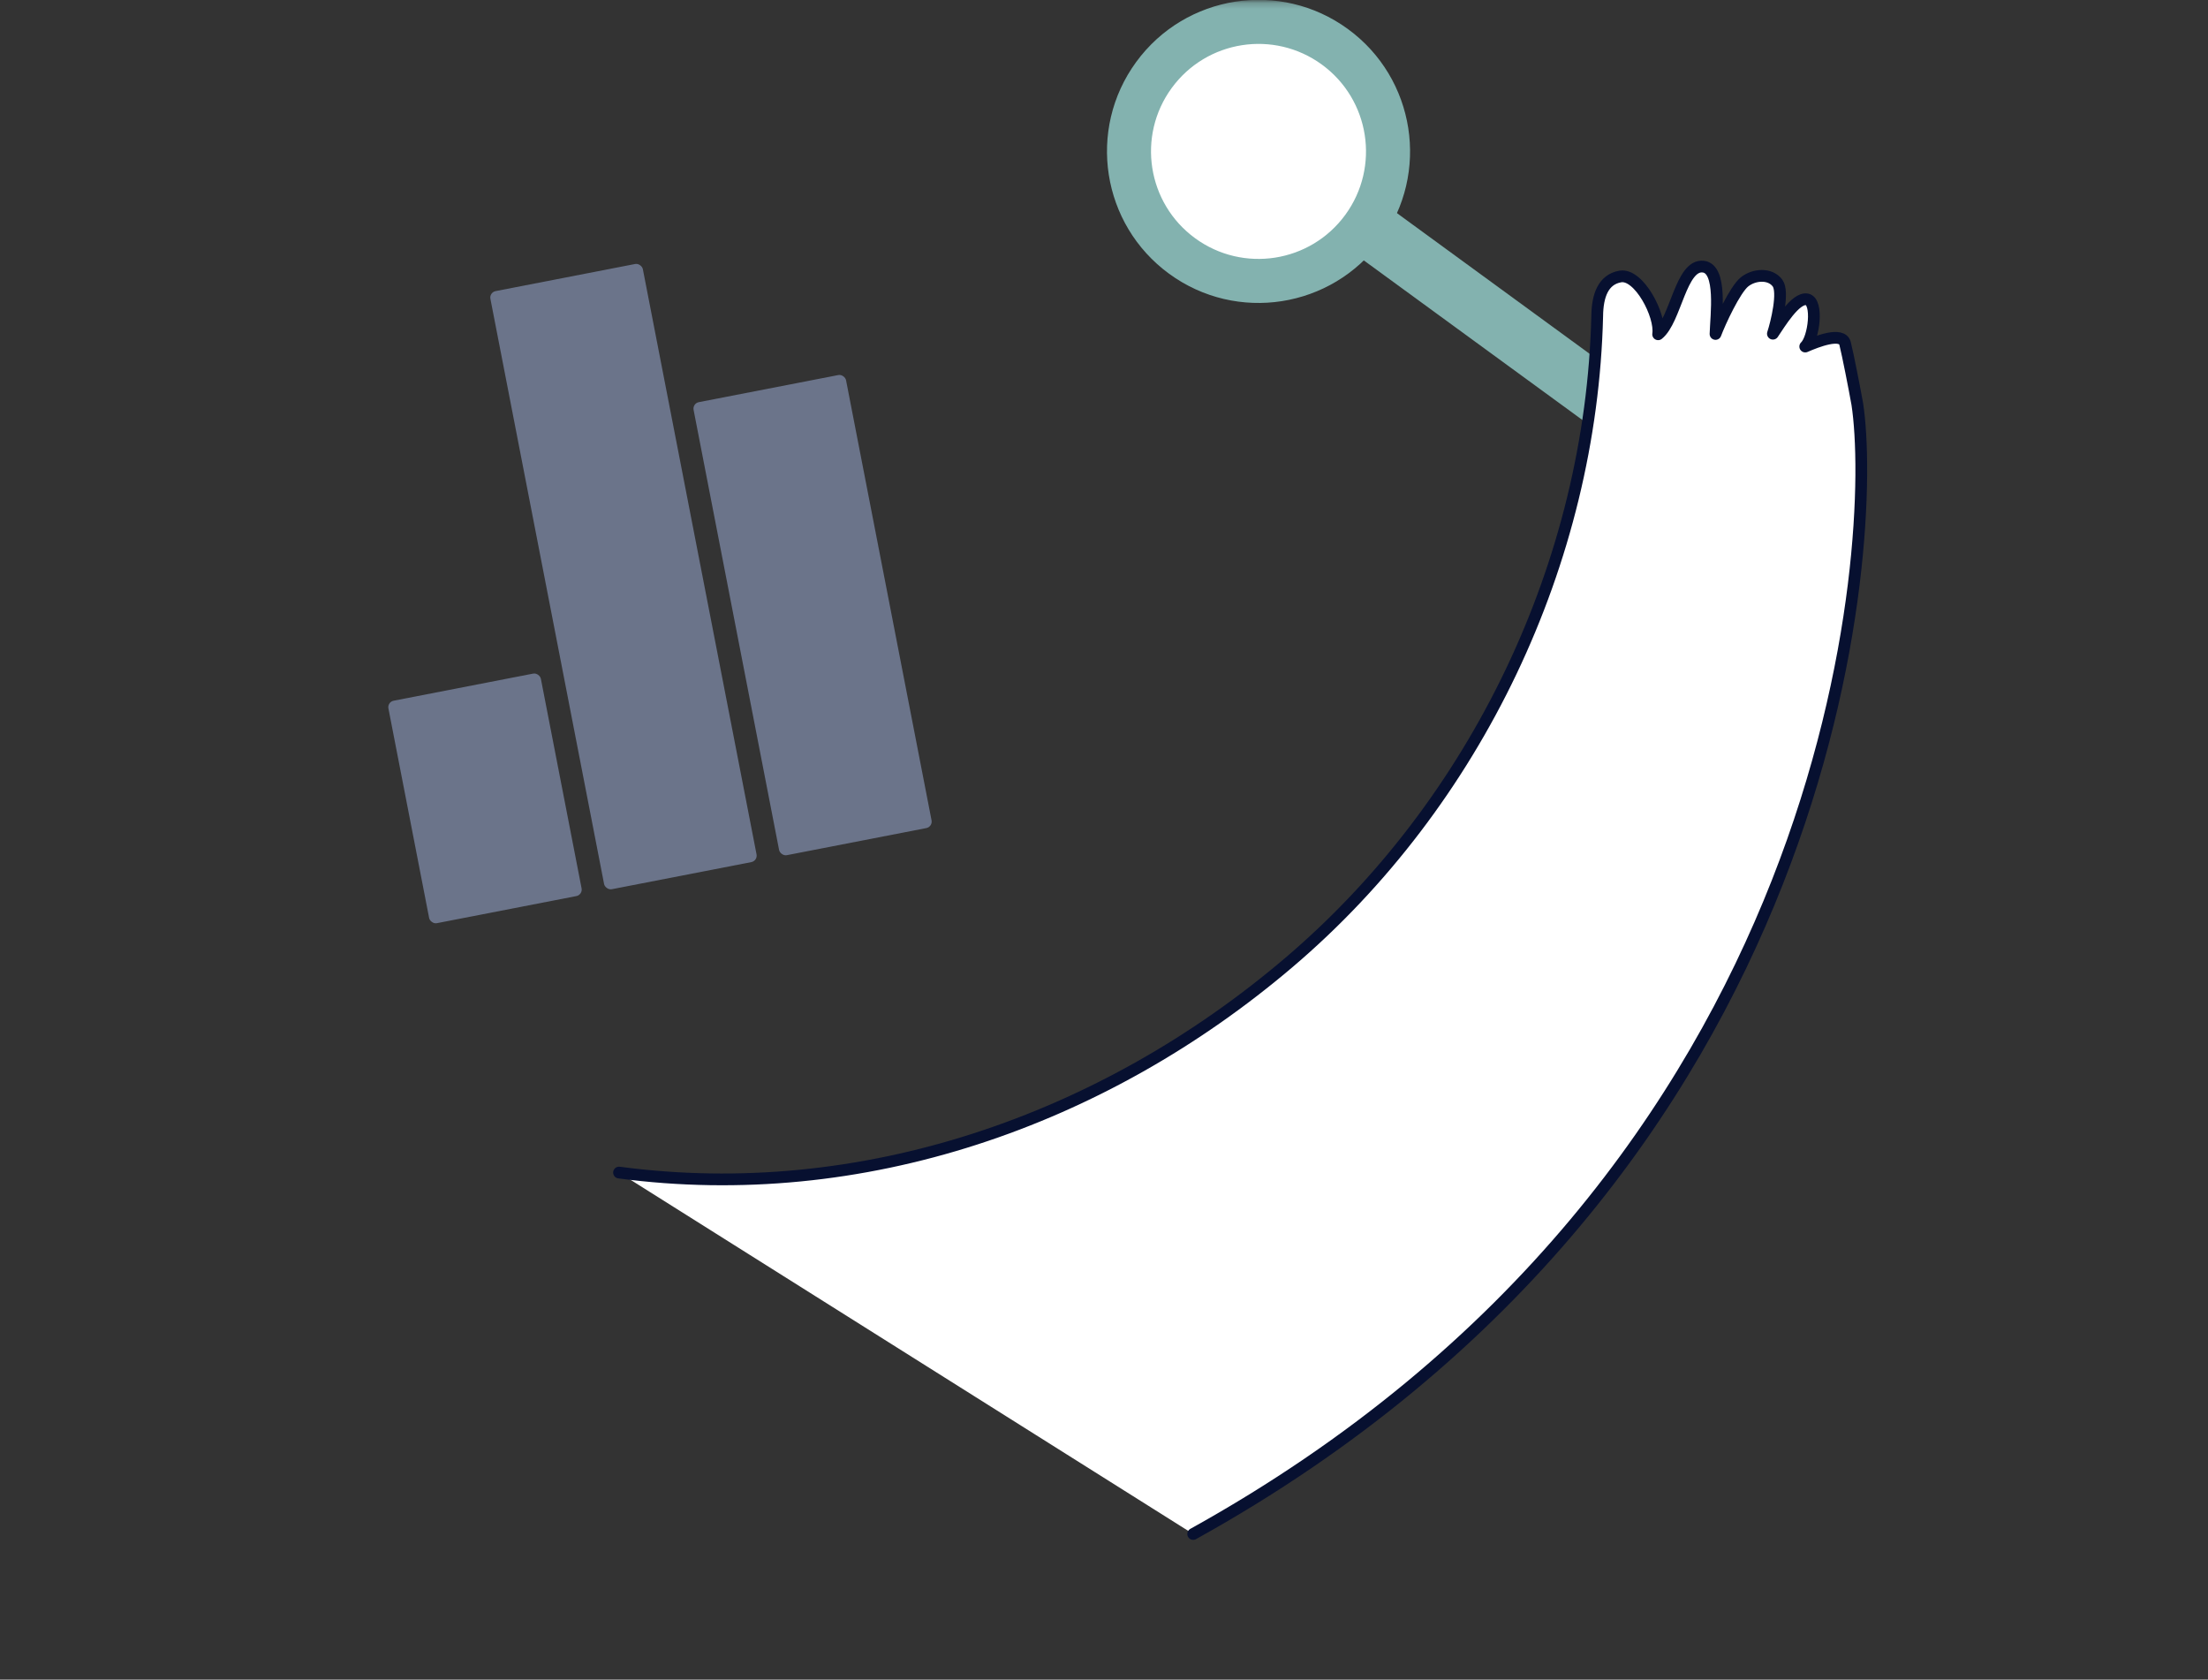
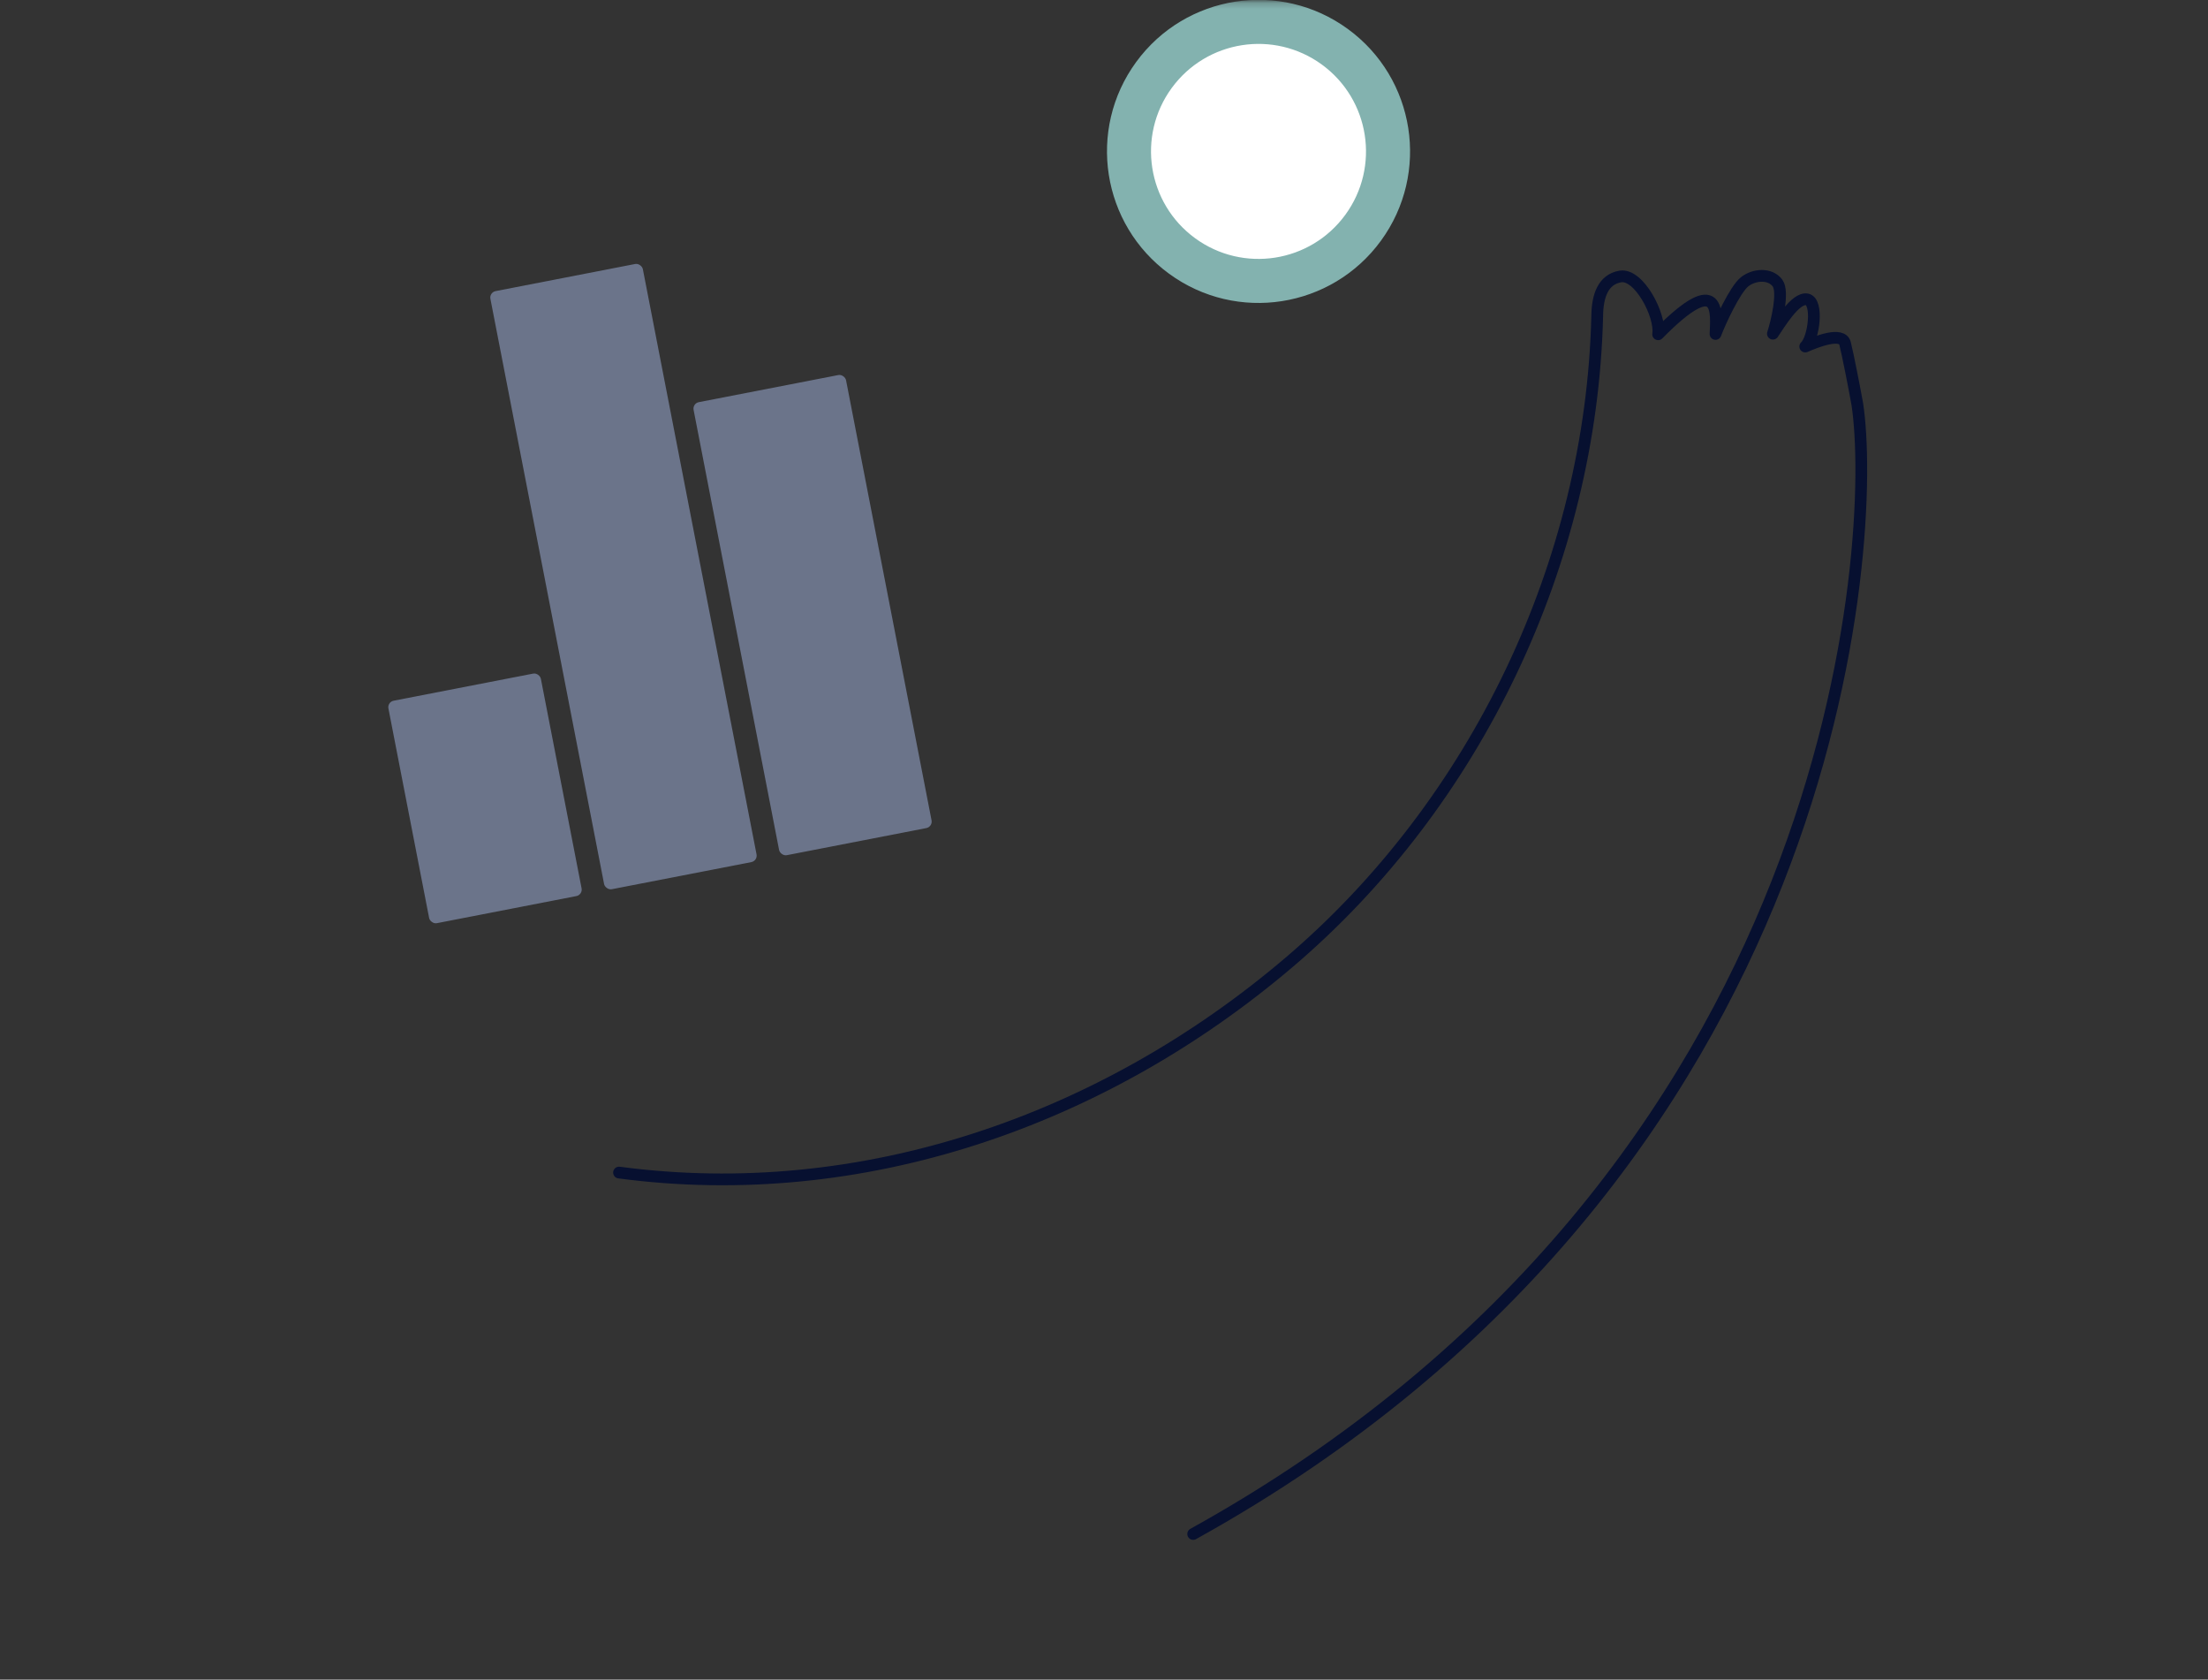
<svg xmlns="http://www.w3.org/2000/svg" width="376" height="286" viewBox="0 0 376 286" fill="none">
  <rect x="0" y="0" width="376" height="286" fill="#333333" stroke="none" />
  <mask id="mask0_3229_17178" style="mask-type:alpha" maskUnits="userSpaceOnUse" x="0" y="0" width="376" height="286">
    <rect x="0.234" y="0.205" width="375.766" height="285.225" fill="#D9D9D9" />
  </mask>
  <g mask="url(#mask0_3229_17178)">
-     <rect x="213.039" y="30.322" width="9.828" height="85.713" transform="rotate(-53.871 213.039 30.322)" fill="#83B2AF" />
    <circle cx="214.315" cy="25.781" r="25.805" transform="rotate(-53.871 214.315 25.781)" fill="#83B2AF" />
    <circle cx="214.311" cy="25.782" r="18.305" transform="rotate(-53.871 214.311 25.782)" fill="white" />
-     <path d="M105.414 199.658C146.758 205.147 187.811 190.859 219.541 163.843C251.403 136.718 270.979 95.68 271.989 53.826C272.023 50.377 272.994 47.584 275.922 47.079C279.101 46.533 282.849 53.732 282.365 56.919C285.403 54.487 286.224 44.905 290.084 45.405C293.281 45.819 292.234 53.648 292.135 56.865C292.868 54.907 295.449 49.293 297.082 47.991C298.716 46.69 301.445 46.511 302.689 48.191C303.812 49.695 302.499 55.035 301.907 56.82C303.04 55.168 305.747 50.598 307.713 50.976C309.68 51.354 308.888 57.644 307.414 59.007C309.355 58.164 313.692 56.436 314.2 58.488C314.708 60.541 315.751 65.876 316.277 68.791C319.702 91.064 314.2 199.658 203.187 261.198" fill="white" />
-     <path d="M105.414 199.658C146.758 205.147 187.811 190.859 219.541 163.843C251.403 136.718 270.979 95.68 271.989 53.826C272.023 50.377 272.994 47.584 275.922 47.079C279.101 46.533 282.849 53.732 282.365 56.919C285.403 54.487 286.224 44.905 290.084 45.405C293.281 45.819 292.234 53.648 292.135 56.865C292.868 54.907 295.449 49.293 297.082 47.991C298.716 46.69 301.445 46.511 302.689 48.191C303.812 49.695 302.499 55.035 301.907 56.82C303.04 55.168 305.747 50.598 307.713 50.976C309.68 51.354 308.888 57.644 307.414 59.007C309.355 58.164 313.692 56.436 314.2 58.488C314.708 60.541 315.751 65.876 316.277 68.791C319.702 91.064 314.2 199.658 203.187 261.198" stroke="#071030" stroke-width="2" stroke-linecap="round" stroke-linejoin="round" />
+     <path d="M105.414 199.658C146.758 205.147 187.811 190.859 219.541 163.843C251.403 136.718 270.979 95.68 271.989 53.826C272.023 50.377 272.994 47.584 275.922 47.079C279.101 46.533 282.849 53.732 282.365 56.919C293.281 45.819 292.234 53.648 292.135 56.865C292.868 54.907 295.449 49.293 297.082 47.991C298.716 46.69 301.445 46.511 302.689 48.191C303.812 49.695 302.499 55.035 301.907 56.82C303.04 55.168 305.747 50.598 307.713 50.976C309.68 51.354 308.888 57.644 307.414 59.007C309.355 58.164 313.692 56.436 314.2 58.488C314.708 60.541 315.751 65.876 316.277 68.791C319.702 91.064 314.2 199.658 203.187 261.198" stroke="#071030" stroke-width="2" stroke-linecap="round" stroke-linejoin="round" />
    <rect x="65.93" y="119.527" width="26.448" height="38.59" rx="1.121" transform="rotate(-10.995 65.93 119.527)" fill="#6B748A" />
    <rect x="83.297" y="49.781" width="26.448" height="103.748" rx="1.121" transform="rotate(-10.995 83.297 49.781)" fill="#6B748A" />
    <rect x="117.898" y="68.691" width="26.448" height="78.581" rx="1.121" transform="rotate(-10.995 117.898 68.691)" fill="#6B748A" />
  </g>
</svg>